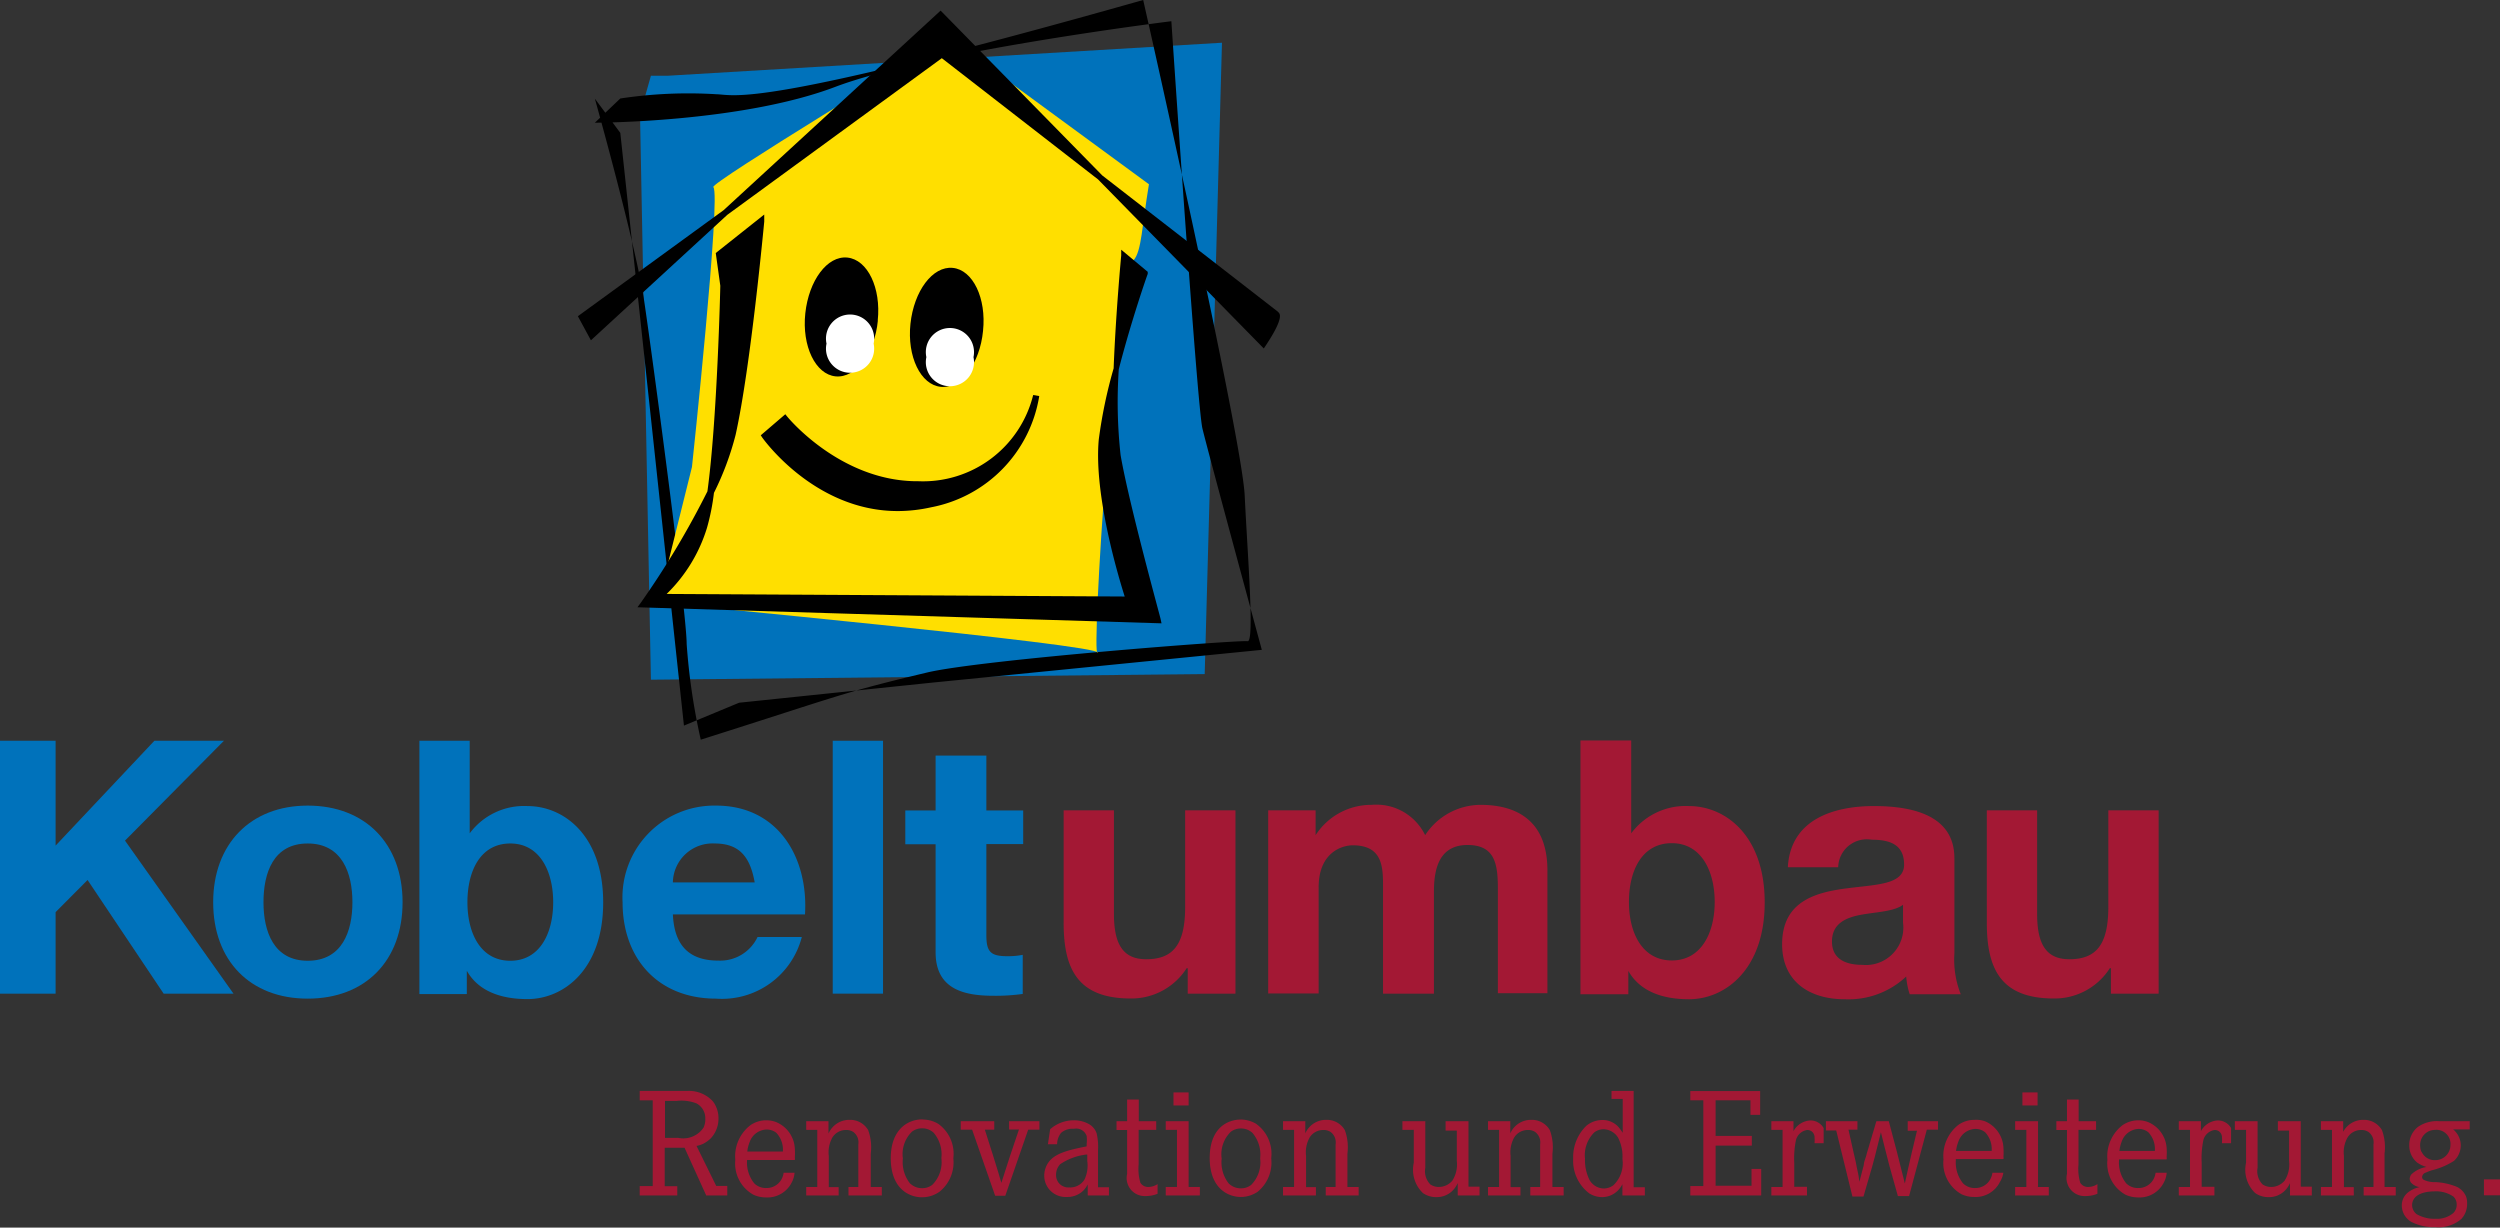
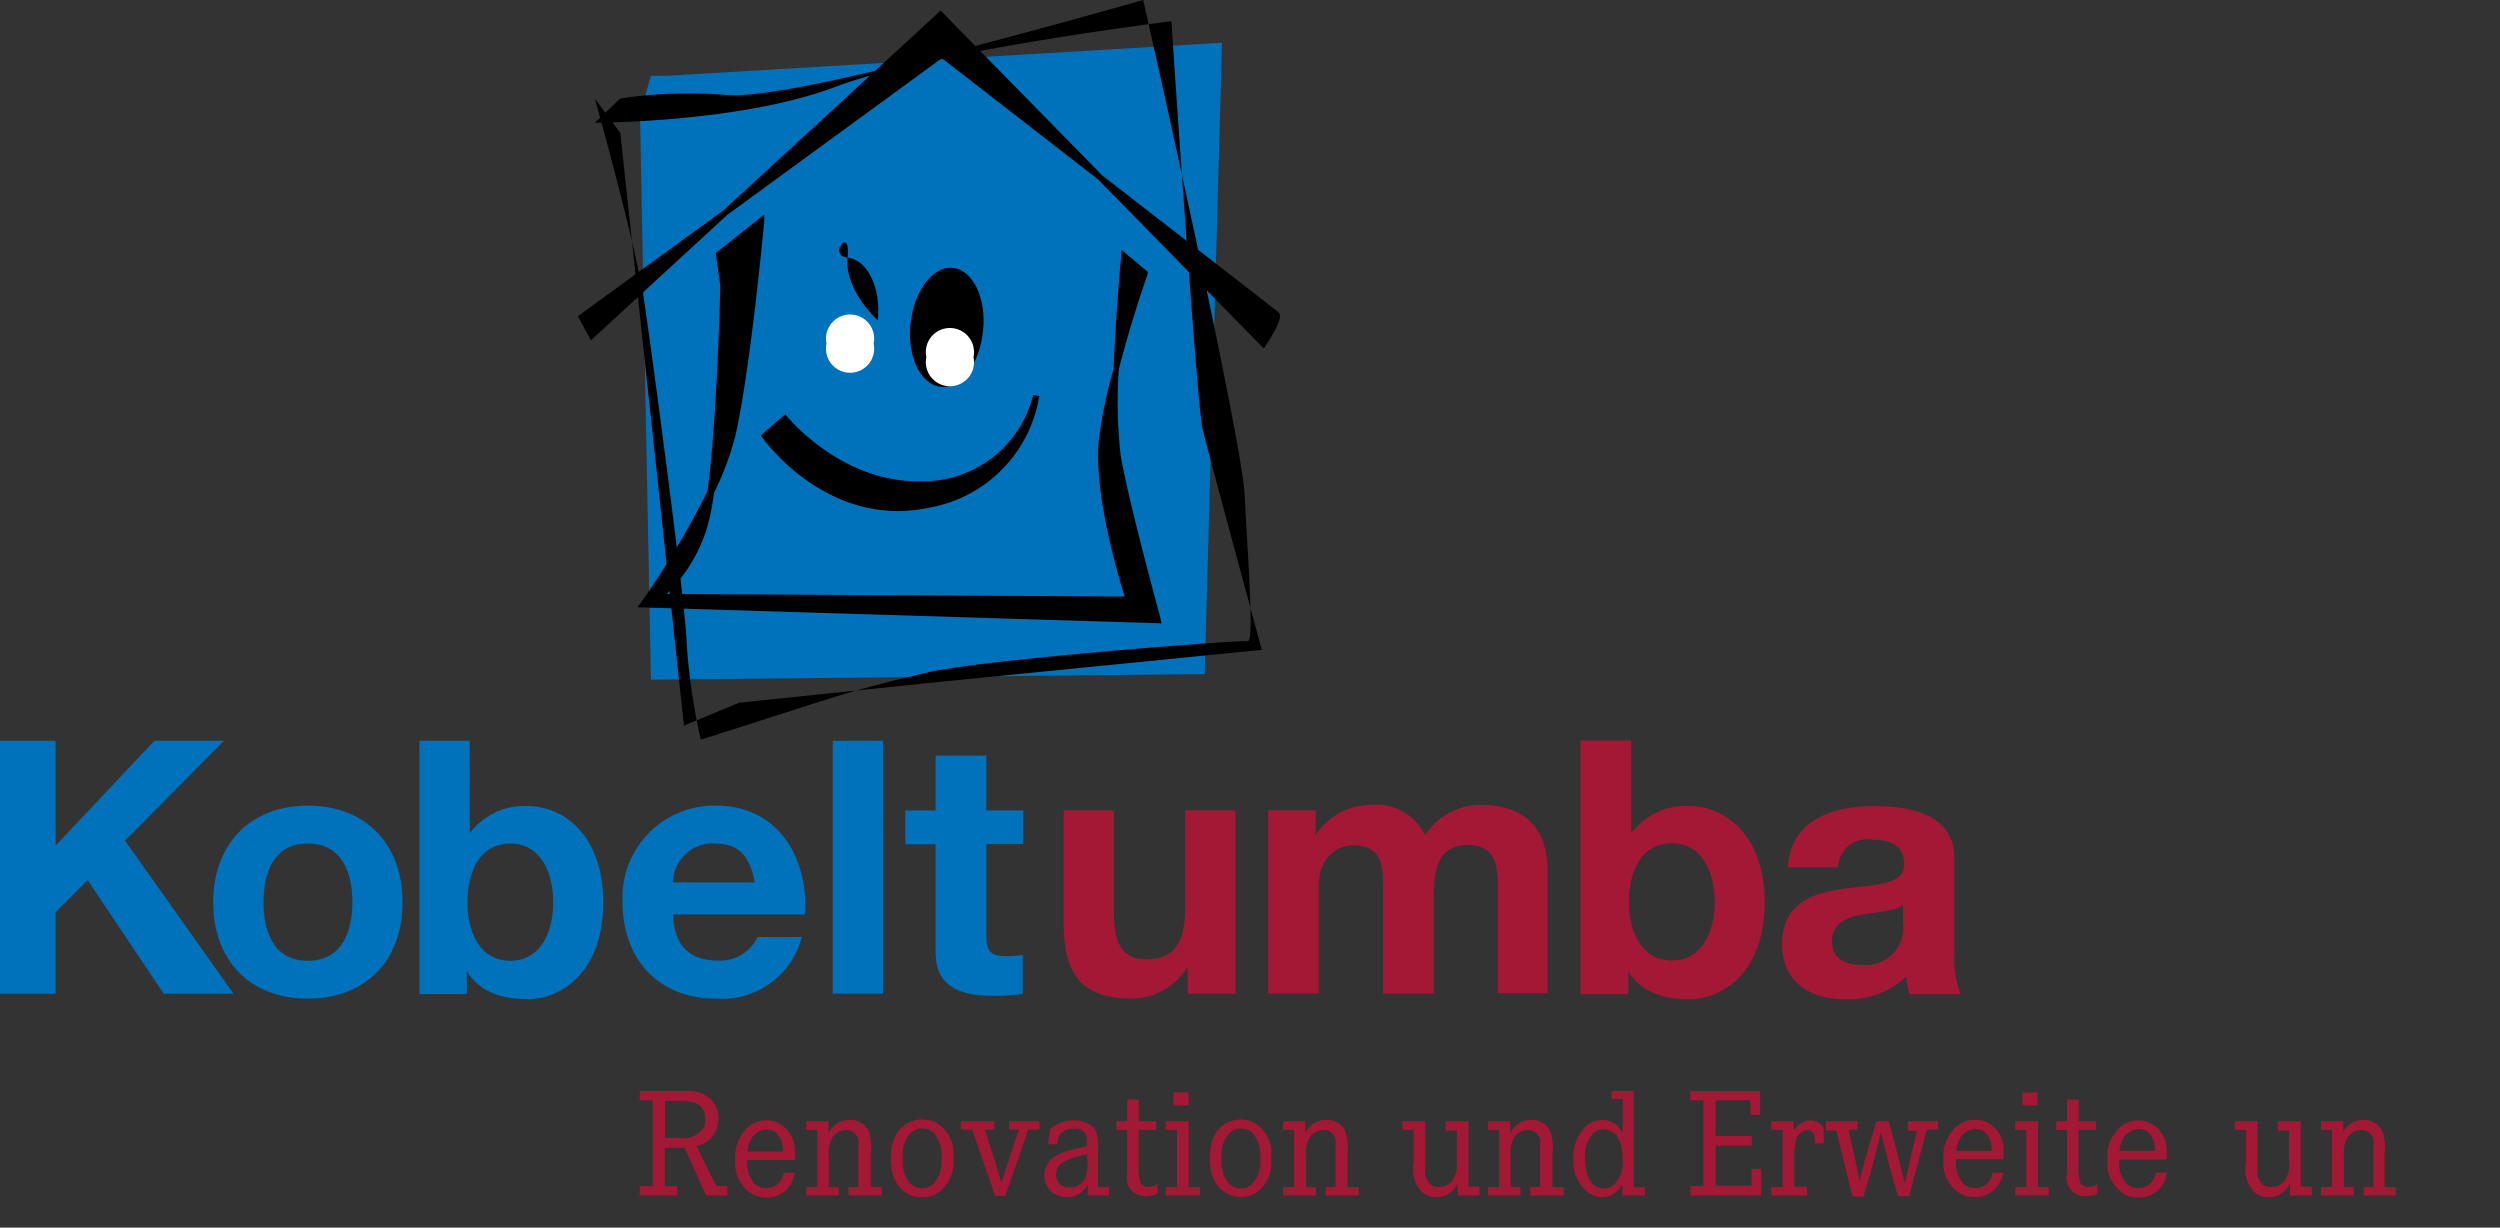
<svg xmlns="http://www.w3.org/2000/svg" id="Ebene_1" data-name="Ebene 1" viewBox="0 0 165 81.02">
  <rect x="0" y="0" width="165" height="81.02" fill="#333333" stroke="none" />
  <defs>
    <style>.cls-1{fill:none;}.cls-2{fill:#0072bb;}.cls-3{clip-path:url(#clip-path);}.cls-4{fill:#ffdf00;}.cls-5{fill:#fff;}.cls-6{fill:#a31834;}</style>
    <clipPath id="clip-path" transform="translate(0 0)">
      <rect class="cls-1" width="165" height="99.34" />
    </clipPath>
  </defs>
  <title>logo</title>
  <polygon class="cls-2" points="10.19 48.89 3.67 55.81 3.67 48.89 0 48.89 0 65.58 3.67 65.58 3.67 60.2 5.78 58.08 10.8 65.58 15.41 65.58 8.25 55.48 14.78 48.89 10.19 48.89" />
  <g class="cls-3">
    <path class="cls-2" d="M20.31,53.17c3.81,0,6.26,2.53,6.26,6.38s-2.45,6.36-6.26,6.36-6.24-2.52-6.24-6.36,2.46-6.38,6.24-6.38m0,10.24c2.27,0,2.95-1.94,2.95-3.86s-0.68-3.88-2.95-3.88-2.92,1.94-2.92,3.88,0.68,3.86,2.92,3.86" transform="translate(0 0)" />
    <path class="cls-2" d="M27.68,48.89H31V55h0a4.47,4.47,0,0,1,3.81-1.8c2.41,0,5,1.94,5,6.36s-2.6,6.38-5,6.38c-1.78,0-3.25-.54-4-1.87h0v1.54H27.68V48.89Zm6,6.78c-2,0-2.83,1.85-2.83,3.88s0.86,3.86,2.83,3.86,2.83-1.85,2.83-3.86-0.86-3.88-2.83-3.88" transform="translate(0 0)" />
    <path class="cls-2" d="M44.41,60.34c0.09,2.11,1.12,3.06,3,3.06A2.73,2.73,0,0,0,50,61.84h2.92a5.44,5.44,0,0,1-5.66,4.07c-3.81,0-6.17-2.62-6.17-6.36a6.06,6.06,0,0,1,6.17-6.38c4.12,0,6.1,3.46,5.87,7.18H44.41Zm5.4-2.1c-0.3-1.68-1-2.57-2.64-2.57a2.62,2.62,0,0,0-2.76,2.57h5.4Z" transform="translate(0 0)" />
    <rect class="cls-2" x="54.96" y="48.89" width="3.32" height="16.69" />
    <path class="cls-2" d="M65.1,53.49h2.43v2.22H65.1v6c0,1.12.28,1.4,1.4,1.4a5.15,5.15,0,0,0,1-.09V65.6a12.84,12.84,0,0,1-1.94.12c-2,0-3.81-.47-3.81-2.87V55.72h-2V53.49h2V49.87H65.1v3.62Z" transform="translate(0 0)" />
    <polyline class="cls-2" points="42.24 7.54 42.96 44.86 79.51 44.49 80.65 2.82 44.05 5 42.96 5" />
    <path d="M39.26,6.51s2.7,9.61,3.26,13.38,2.8,20.55,2.8,22.62a42.26,42.26,0,0,0,.93,6.31c9.46-3,9.22-3.07,14.92-4.43,3.54-.85,20.7-2.17,21.17-2.07s0-5.66-.19-9.61S75.45,0,75.45,0C49.82,7.26,48.56,6.25,47.28,6.22a30.08,30.08,0,0,0-6.34.28l-1.68,1.6s9.62,0,15.85-2.36,22.2-4.34,22.2-4.34S79,26.77,79.36,28.28s3.92,14.61,3.92,14.61L61.46,45.06,48.78,46.38l-3.64,1.51L40.94,8.77Z" transform="translate(0 0)" />
-     <path class="cls-4" d="M45.67,30.82s1.93-18,1.41-18.47C46.8,12.11,61.66,3.1,61.66,3.1l0.23-1.16L75.83,12.16c-0.47,2.83-.48,4.38-1,5C73.6,18.48,72,43.59,72.44,43.08s-29-3.3-29-3.3Z" transform="translate(0 0)" />
-     <path d="M57.94,21.15c-0.21,2.17-1.46,3.82-2.79,3.69s-2.23-2-2-4.16S54.6,16.86,55.93,17s2.23,2,2,4.16" transform="translate(0 0)" />
+     <path d="M57.94,21.15s-2.23-2-2-4.16S54.6,16.86,55.93,17s2.23,2,2,4.16" transform="translate(0 0)" />
    <path d="M64.88,21.84c-0.21,2.17-1.46,3.82-2.79,3.69s-2.23-2-2-4.16,1.46-3.82,2.79-3.69,2.23,2,2,4.16" transform="translate(0 0)" />
    <path d="M84.35,20.58l-11.6-9L62.08,0.7,47.76,13.87l-9.62,7L39,22.46l9-8.28L62.16,3.84l10.31,8L83.41,23l0.14-.21c1.24-1.87.92-2.11,0.8-2.2" transform="translate(0 0)" />
    <path d="M68.19,26.07a7.49,7.49,0,0,1-7.61,5.69h-0.2c-5-.09-8.39-4.22-8.42-4.26l-0.13-.16-1.62,1.39,0.1,0.15s3.4,4.85,8.94,4.85h0a10.17,10.17,0,0,0,2.21-.25,8.92,8.92,0,0,0,7.13-7.34Z" transform="translate(0 0)" />
    <path d="M76.6,40.86c0-.07-2.08-7.57-2.64-10.82a31.91,31.91,0,0,1-.12-5.67c0.82-3.2,1.89-6.26,1.91-6.29l0-.14L74,16.48l0,0.38s-0.36,3.82-.5,7.45A31.89,31.89,0,0,0,72.52,29c-0.34,3.63,1.3,9.08,1.71,10.37L44,39.2a10.28,10.28,0,0,0,2.66-4.36,14.75,14.75,0,0,0,.46-2.31,19.21,19.21,0,0,0,1.43-3.83c1-4.49,1.88-14,1.89-14.07l0-.47-3.2,2.54,0.3,2.16c0,0.09-.2,8.82-0.85,13.57a57.14,57.14,0,0,1-4.39,7.34l-0.23.31,34.59,1.06Z" transform="translate(0 0)" />
    <path class="cls-5" d="M57.66,22.68a1.59,1.59,0,1,1-3.11,0,1.59,1.59,0,1,1,3.11,0" transform="translate(0 0)" />
    <path class="cls-5" d="M64.25,23.57a1.59,1.59,0,1,1-3.11,0,1.59,1.59,0,1,1,3.11,0" transform="translate(0 0)" />
    <path class="cls-6" d="M44.4,72c0.33,0,.65,0,1,0a2.14,2.14,0,0,1,1.66.7,1.85,1.85,0,0,1,.36,1.12,1.89,1.89,0,0,1-.51,1.31,2,2,0,0,1-.48.35,1.65,1.65,0,0,1-.46.15l1.3,2.64H48V78.9H46.61l-1.43-3.15H43.87v2.54H44.7V78.9H42.22V78.28h0.86V72.62H42.22V72H44.4Zm0.32,3.09a1.62,1.62,0,0,0,1.71-.66,1.28,1.28,0,0,0,.12-0.6,1.11,1.11,0,0,0-.57-1,2.74,2.74,0,0,0-1.32-.17H43.89V75.1h0.83Z" transform="translate(0 0)" />
    <path class="cls-6" d="M49.31,76.52a2.19,2.19,0,0,0,.47,1.58,1.08,1.08,0,0,0,.79.31,1.12,1.12,0,0,0,1-.56,1.27,1.27,0,0,0,.15-0.45h0.72a1.58,1.58,0,0,1-.18.63,1.79,1.79,0,0,1-1.7,1,2,2,0,0,1-.84-0.18,2.36,2.36,0,0,1-1.19-2.3,2.59,2.59,0,0,1,1-2.29,1.84,1.84,0,0,1,1.05-.32,1.78,1.78,0,0,1,.65.12,2,2,0,0,1,1.23,1.78,4.11,4.11,0,0,1,0,.52,1.29,1.29,0,0,1,0,.2H49.31ZM51.67,76a1.62,1.62,0,0,0-.43-1.23,1,1,0,0,0-.66-0.22,1.22,1.22,0,0,0-1.1.82,2.4,2.4,0,0,0-.16.63h2.34Z" transform="translate(0 0)" />
    <path class="cls-6" d="M54.69,74.8a1.49,1.49,0,0,1,1.38-.89,1.37,1.37,0,0,1,1.23.68,3.28,3.28,0,0,1,.17,1.54v2.21H58.2V78.9H56V78.34h0.65V76c0-.16,0-0.32,0-0.48a0.85,0.85,0,0,0-.33-0.81,0.81,0.81,0,0,0-.47-0.13,1.05,1.05,0,0,0-.91.49,2,2,0,0,0-.24,1.22v2.06h0.65V78.9H53.21V78.34h0.73V74.57H53.21V74h1.47V74.8Z" transform="translate(0 0)" />
    <path class="cls-6" d="M60.92,73.89a2,2,0,0,1,1,.28,2.43,2.43,0,0,1,1,2.28,2.48,2.48,0,0,1-.92,2.21,2,2,0,0,1-1.15.36c-0.88,0-2.06-.6-2.06-2.57s1.19-2.57,2.07-2.57m-0.78,4.24a1.13,1.13,0,0,0,.78.3,1.06,1.06,0,0,0,.68-0.23,2.11,2.11,0,0,0,.59-1.75,2.2,2.2,0,0,0-.51-1.68,1.1,1.1,0,0,0-.77-0.29,1.08,1.08,0,0,0-.66.22,2.07,2.07,0,0,0-.6,1.77,2.26,2.26,0,0,0,.49,1.67" transform="translate(0 0)" />
    <path class="cls-6" d="M65.62,74v0.56H65l0.55,1.73c0.1,0.33.21,0.66,0.31,1s0.15,0.52.23,0.78c0.19-.6.38-1.2,0.58-1.8l0.58-1.72H66.6V74h2v0.56H67.86l-1.51,4.36H65.68l-1.52-4.36H63.41V74h2.21Z" transform="translate(0 0)" />
    <path class="cls-6" d="M69.16,75.53l0.15-1a2.35,2.35,0,0,1,1.56-.59,2,2,0,0,1,1,.25,1.11,1.11,0,0,1,.51.62,3.91,3.91,0,0,1,.09,1.1v2.45h0.72V78.9H71.79V78.17a1.75,1.75,0,0,1-.27.39,1.5,1.5,0,0,1-1.1.44,1.41,1.41,0,0,1-1.5-1.42,1.53,1.53,0,0,1,.32-0.92c0.42-.52,1.16-0.74,2.48-1V75.49a2.18,2.18,0,0,0,0-.51,0.73,0.73,0,0,0-.84-0.48,1.15,1.15,0,0,0-.85.27,1.22,1.22,0,0,0-.26.75H69.16Zm2.55,0.67a3.83,3.83,0,0,0-1.74.64,1,1,0,0,0-.27.68,0.81,0.81,0,0,0,.87.85,1.11,1.11,0,0,0,1-.51,2.13,2.13,0,0,0,.19-1.23V76.2Z" transform="translate(0 0)" />
    <path class="cls-6" d="M76.31,74v0.57H75.15v2.29a3.14,3.14,0,0,0,.12,1.21,0.6,0.6,0,0,0,.53.27,1.14,1.14,0,0,0,.6-0.19v0.64a2.09,2.09,0,0,1-.8.15,1.19,1.19,0,0,1-1.21-1.46V74.58h-0.7V74h0.7V72.57h0.77V74h1.16Z" transform="translate(0 0)" />
    <path class="cls-6" d="M78.45,78.34h0.74V78.9H76.94V78.34h0.74V74.57H76.94V74h1.51v4.32Zm0-5.38h-1V72.1h1V73Z" transform="translate(0 0)" />
    <path class="cls-6" d="M81.9,73.89a2,2,0,0,1,1,.28,2.43,2.43,0,0,1,1,2.28A2.48,2.48,0,0,1,83,78.66,2,2,0,0,1,81.9,79c-0.88,0-2.06-.6-2.06-2.57S81,73.89,81.9,73.89m-0.78,4.24a1.13,1.13,0,0,0,.78.3,1.06,1.06,0,0,0,.68-0.23,2.11,2.11,0,0,0,.59-1.75,2.2,2.2,0,0,0-.51-1.68,1.1,1.1,0,0,0-.77-0.29,1.08,1.08,0,0,0-.66.22,2.07,2.07,0,0,0-.6,1.77,2.26,2.26,0,0,0,.49,1.67" transform="translate(0 0)" />
    <path class="cls-6" d="M86.15,74.8a1.49,1.49,0,0,1,1.38-.89,1.37,1.37,0,0,1,1.23.68,3.28,3.28,0,0,1,.17,1.54v2.21h0.74V78.9H87.5V78.34h0.65V76c0-.16,0-0.32,0-0.48a0.85,0.85,0,0,0-.33-0.81,0.81,0.81,0,0,0-.47-0.13,1.05,1.05,0,0,0-.91.49,2,2,0,0,0-.24,1.22v2.06h0.65V78.9H84.68V78.34h0.73V74.57H84.68V74h1.47V74.8Z" transform="translate(0 0)" />
    <path class="cls-6" d="M94.07,77.07a1.25,1.25,0,0,0,.33,1.1,1,1,0,0,0,.57.17,1.18,1.18,0,0,0,.88-0.41,2,2,0,0,0,.3-1.31v-2H95.41V74h1.51v4.32h0.73V78.9H96.21V78.08a1.61,1.61,0,0,1-.39.55,1.47,1.47,0,0,1-1,.38,1.51,1.51,0,0,1-.91-0.27,2.13,2.13,0,0,1-.6-2V74.57H92.56V74h1.51v3.05Z" transform="translate(0 0)" />
    <path class="cls-6" d="M99.68,74.8a1.49,1.49,0,0,1,1.38-.89,1.37,1.37,0,0,1,1.23.68,3.28,3.28,0,0,1,.17,1.54v2.21h0.74V78.9H101V78.34h0.65V76c0-.16,0-0.32,0-0.48a0.85,0.85,0,0,0-.33-0.81,0.81,0.81,0,0,0-.47-0.13,1.05,1.05,0,0,0-.91.49,2,2,0,0,0-.24,1.22v2.06h0.65V78.9H98.21V78.34h0.73V74.57H98.21V74h1.47V74.8Z" transform="translate(0 0)" />
    <path class="cls-6" d="M107.82,72v6.36h0.74V78.9h-1.48V78.16a2.25,2.25,0,0,1-.19.29,1.47,1.47,0,0,1-1.16.56,1.64,1.64,0,0,1-.83-0.24,2.7,2.7,0,0,1-1.07-2.3,2.88,2.88,0,0,1,.86-2.16,1.65,1.65,0,0,1,1.07-.39,1.4,1.4,0,0,1,1.13.55,3.23,3.23,0,0,1,.21.3V72.53h-0.74V72h1.47Zm-2.92,5.86a1.1,1.1,0,0,0,.95.58,1.07,1.07,0,0,0,.63-0.21,2,2,0,0,0,.6-1.74,2.69,2.69,0,0,0-.29-1.41,1.16,1.16,0,0,0-.95-0.55,1,1,0,0,0-.63.22,2.12,2.12,0,0,0-.6,1.73,2.93,2.93,0,0,0,.29,1.38" transform="translate(0 0)" />
    <polygon class="cls-6" points="115.53 73.58 115.53 72.62 113.23 72.62 113.23 74.97 115.62 74.97 115.62 75.61 113.23 75.61 113.23 78.26 115.6 78.26 115.6 77.15 116.24 77.15 116.24 78.9 111.56 78.9 111.56 78.28 112.42 78.28 112.42 72.62 111.56 72.62 111.56 72.01 116.17 72.01 116.17 73.58 115.53 73.58" />
    <path class="cls-6" d="M118.32,74.76a1.34,1.34,0,0,1,1.15-.81,1,1,0,0,1,.89.5v1h-0.6a3.54,3.54,0,0,0,0-.43,0.5,0.5,0,0,0-.22-0.37,0.52,0.52,0,0,0-.27-0.07,0.9,0.9,0,0,0-.74.68,6,6,0,0,0-.11,1.48v1.59h0.84V78.9h-2.35V78.34h0.74V74.57h-0.74V74h1.46v0.74Z" transform="translate(0 0)" />
    <path class="cls-6" d="M122.59,74v0.56H122l0.36,1.61,0.12,0.52,0.09,0.46,0.09,0.42L122.72,78c0.09-.37.19-0.74,0.29-1.11,0-.19.09-0.36,0.14-0.54s0.08-.31.13-0.46L123.84,74h0.82L125.19,76c0.18,0.7.36,1.41,0.53,2.11,0.14-.6.26-1.23,0.41-1.84l0.39-1.64h-0.61V74h2v0.56h-0.74L126,78.94h-0.74l-0.56-2c-0.11-.41-0.21-0.81-0.31-1.21s-0.17-.69-0.25-1c-0.1.38-.19,0.75-0.28,1.13s-0.19.74-.29,1.11l-0.58,2h-0.73l-1.07-4.36h-0.68V74h2.08Z" transform="translate(0 0)" />
    <path class="cls-6" d="M129.09,76.52a2.19,2.19,0,0,0,.47,1.58,1.08,1.08,0,0,0,.79.31,1.12,1.12,0,0,0,1-.56,1.27,1.27,0,0,0,.15-0.45h0.72A1.58,1.58,0,0,1,132,78a1.79,1.79,0,0,1-1.7,1,2,2,0,0,1-.84-0.18,2.36,2.36,0,0,1-1.19-2.3,2.59,2.59,0,0,1,1-2.29,1.85,1.85,0,0,1,1.05-.32A1.78,1.78,0,0,1,131,74a2,2,0,0,1,1.23,1.78,4.11,4.11,0,0,1,0,.52,1.29,1.29,0,0,1,0,.2h-3.18Zm2.36-.56a1.62,1.62,0,0,0-.43-1.23,1,1,0,0,0-.66-0.22,1.22,1.22,0,0,0-1.1.82,2.44,2.44,0,0,0-.16.63h2.34Z" transform="translate(0 0)" />
    <path class="cls-6" d="M134.48,78.34h0.74V78.9H133V78.34h0.74V74.57H133V74h1.51v4.32Zm0-5.38h-1V72.1h1V73Z" transform="translate(0 0)" />
    <path class="cls-6" d="M138.34,74v0.57h-1.16v2.29a3.14,3.14,0,0,0,.12,1.21,0.6,0.6,0,0,0,.53.27,1.14,1.14,0,0,0,.6-0.19v0.64a2.09,2.09,0,0,1-.8.15,1.19,1.19,0,0,1-1.21-1.46V74.58h-0.7V74h0.7V72.57h0.77V74h1.16Z" transform="translate(0 0)" />
    <path class="cls-6" d="M139.86,76.52a2.19,2.19,0,0,0,.47,1.58,1.08,1.08,0,0,0,.79.31,1.12,1.12,0,0,0,1-.56,1.27,1.27,0,0,0,.15-0.45H143a1.56,1.56,0,0,1-.18.63,1.79,1.79,0,0,1-1.7,1,2,2,0,0,1-.84-0.18,2.36,2.36,0,0,1-1.19-2.3,2.59,2.59,0,0,1,1-2.29,1.85,1.85,0,0,1,1.05-.32,1.77,1.77,0,0,1,.64.12A2,2,0,0,1,143,75.8a3.87,3.87,0,0,1,0,.52,1.29,1.29,0,0,1,0,.2h-3.18Zm2.36-.56a1.62,1.62,0,0,0-.43-1.23,1,1,0,0,0-.65-0.22,1.22,1.22,0,0,0-1.1.82,2.4,2.4,0,0,0-.16.63h2.34Z" transform="translate(0 0)" />
-     <path class="cls-6" d="M145.21,74.76a1.34,1.34,0,0,1,1.15-.81,1,1,0,0,1,.89.5v1h-0.6a3.54,3.54,0,0,0,0-.43,0.5,0.5,0,0,0-.22-0.37,0.52,0.52,0,0,0-.27-0.07,0.9,0.9,0,0,0-.74.68,6,6,0,0,0-.11,1.48v1.59h0.84V78.9h-2.35V78.34h0.74V74.57h-0.74V74h1.46v0.74Z" transform="translate(0 0)" />
    <path class="cls-6" d="M149,77.07a1.25,1.25,0,0,0,.33,1.1,1,1,0,0,0,.57.17,1.18,1.18,0,0,0,.88-0.41,2,2,0,0,0,.3-1.31v-2h-0.74V74h1.51v4.32h0.73V78.9h-1.44V78.08a1.59,1.59,0,0,1-.39.55,1.46,1.46,0,0,1-1,.38,1.51,1.51,0,0,1-.91-0.27,2.13,2.13,0,0,1-.6-2V74.57h-0.74V74H149v3.05Z" transform="translate(0 0)" />
    <path class="cls-6" d="M154.6,74.8a1.49,1.49,0,0,1,1.38-.89,1.37,1.37,0,0,1,1.23.68,3.28,3.28,0,0,1,.17,1.54v2.21h0.74V78.9H156V78.34h0.65V76c0-.16,0-0.32,0-0.48a0.85,0.85,0,0,0-.33-0.81,0.81,0.81,0,0,0-.47-0.13,1.05,1.05,0,0,0-.91.49,2,2,0,0,0-.24,1.22v2.06h0.65V78.9h-2.17V78.34h0.73V74.57h-0.73V74h1.47V74.8Z" transform="translate(0 0)" />
-     <path class="cls-6" d="M163,74.54h-1.1a0.71,0.71,0,0,1,.17.16,1.35,1.35,0,0,1,.34.92,1.39,1.39,0,0,1-.45,1,4.74,4.74,0,0,1-1.39.6,2.67,2.67,0,0,0-.46.17,0.33,0.33,0,0,0-.25.29,0.2,0.2,0,0,0,.11.19,1.66,1.66,0,0,0,.77.15,4.15,4.15,0,0,1,1.43.32,1.25,1.25,0,0,1,.59.63,1.24,1.24,0,0,1,.07.47,1.46,1.46,0,0,1-.37,1,2.28,2.28,0,0,1-1.72.55,3.24,3.24,0,0,1-1.62-.36,1.41,1.41,0,0,1-.4-0.39,1.27,1.27,0,0,1-.2-0.68,1.08,1.08,0,0,1,.36-0.82,1.82,1.82,0,0,1,.82-0.39,0.93,0.93,0,0,1-.59-0.32,0.47,0.47,0,0,1-.07-0.23,0.53,0.53,0,0,1,.11-0.29,1.88,1.88,0,0,1,1-.49,1.88,1.88,0,0,1-.64-0.31,1.46,1.46,0,0,1-.5-1.12,1.51,1.51,0,0,1,.61-1.24A2.21,2.21,0,0,1,161,74l0.9,0H163v0.52Zm-3.51,5.59a2.35,2.35,0,0,0,1.26.31,1.67,1.67,0,0,0,1.18-.39,0.75,0.75,0,0,0,.21-0.54,0.7,0.7,0,0,0-.22-0.54,2,2,0,0,0-1.21-.34c-1,0-1.5.37-1.51,0.89a0.76,0.76,0,0,0,.29.61M159.82,76a0.94,0.94,0,0,0,.91.57,1,1,0,0,0,1-1,0.93,0.93,0,0,0-1-1,1.23,1.23,0,0,0-.38.07,1,1,0,0,0-.62.95,1.14,1.14,0,0,0,.09.45" transform="translate(0 0)" />
-     <rect class="cls-6" x="163.94" y="77.84" width="1.06" height="1.05" />
    <path class="cls-6" d="M81.55,65.58H78.39V63.9H78.32a4.32,4.32,0,0,1-3.7,2c-3.53,0-4.42-2-4.42-5V53.48h3.32v6.83c0,2,.59,3,2.13,3,1.8,0,2.57-1,2.57-3.46V53.48h3.32v12.1Z" transform="translate(0 0)" />
    <path class="cls-6" d="M83.7,53.48h3.13v1.64h0a4.37,4.37,0,0,1,3.7-2,3.58,3.58,0,0,1,3.53,2,4.39,4.39,0,0,1,3.65-2c2.57,0,4.42,1.19,4.42,4.33v8.1H98.86V58.72c0-1.61-.14-2.95-2-2.95s-2.22,1.54-2.22,3.07v6.74H91.28V58.79c0-1.4.09-3-2-3-0.65,0-2.25.42-2.25,2.78v7H83.7V53.48Z" transform="translate(0 0)" />
    <path class="cls-6" d="M104.34,48.87h3.32V55h0a4.47,4.47,0,0,1,3.81-1.8c2.41,0,5,1.94,5,6.36s-2.6,6.39-5,6.39c-1.78,0-3.25-.54-4-1.87h0v1.54h-3.16V48.87Zm6,6.78c-2,0-2.83,1.85-2.83,3.88s0.87,3.86,2.83,3.86,2.83-1.85,2.83-3.86-0.87-3.88-2.83-3.88" transform="translate(0 0)" />
    <path class="cls-6" d="M118,57.2c0.19-3.11,3-4,5.68-4,2.41,0,5.31.54,5.31,3.44v6.29a6.2,6.2,0,0,0,.42,2.69h-3.37a5,5,0,0,1-.23-1.17,5.55,5.55,0,0,1-4.07,1.5c-2.29,0-4.12-1.15-4.12-3.63,0-2.74,2.06-3.39,4.12-3.67s3.93-.23,3.93-1.59-1-1.64-2.15-1.64a1.89,1.89,0,0,0-2.2,1.82H118Zm7.67,2.46c-0.56.49-1.73,0.52-2.76,0.7s-2,.56-2,1.78,1,1.54,2,1.54a2.47,2.47,0,0,0,2.69-2.78V59.66Z" transform="translate(0 0)" />
-     <path class="cls-6" d="M142.48,65.58h-3.16V63.9h-0.07a4.32,4.32,0,0,1-3.7,2c-3.53,0-4.42-2-4.42-5V53.48h3.32v6.83c0,2,.59,3,2.13,3,1.8,0,2.57-1,2.57-3.46V53.48h3.32v12.1Z" transform="translate(0 0)" />
  </g>
</svg>